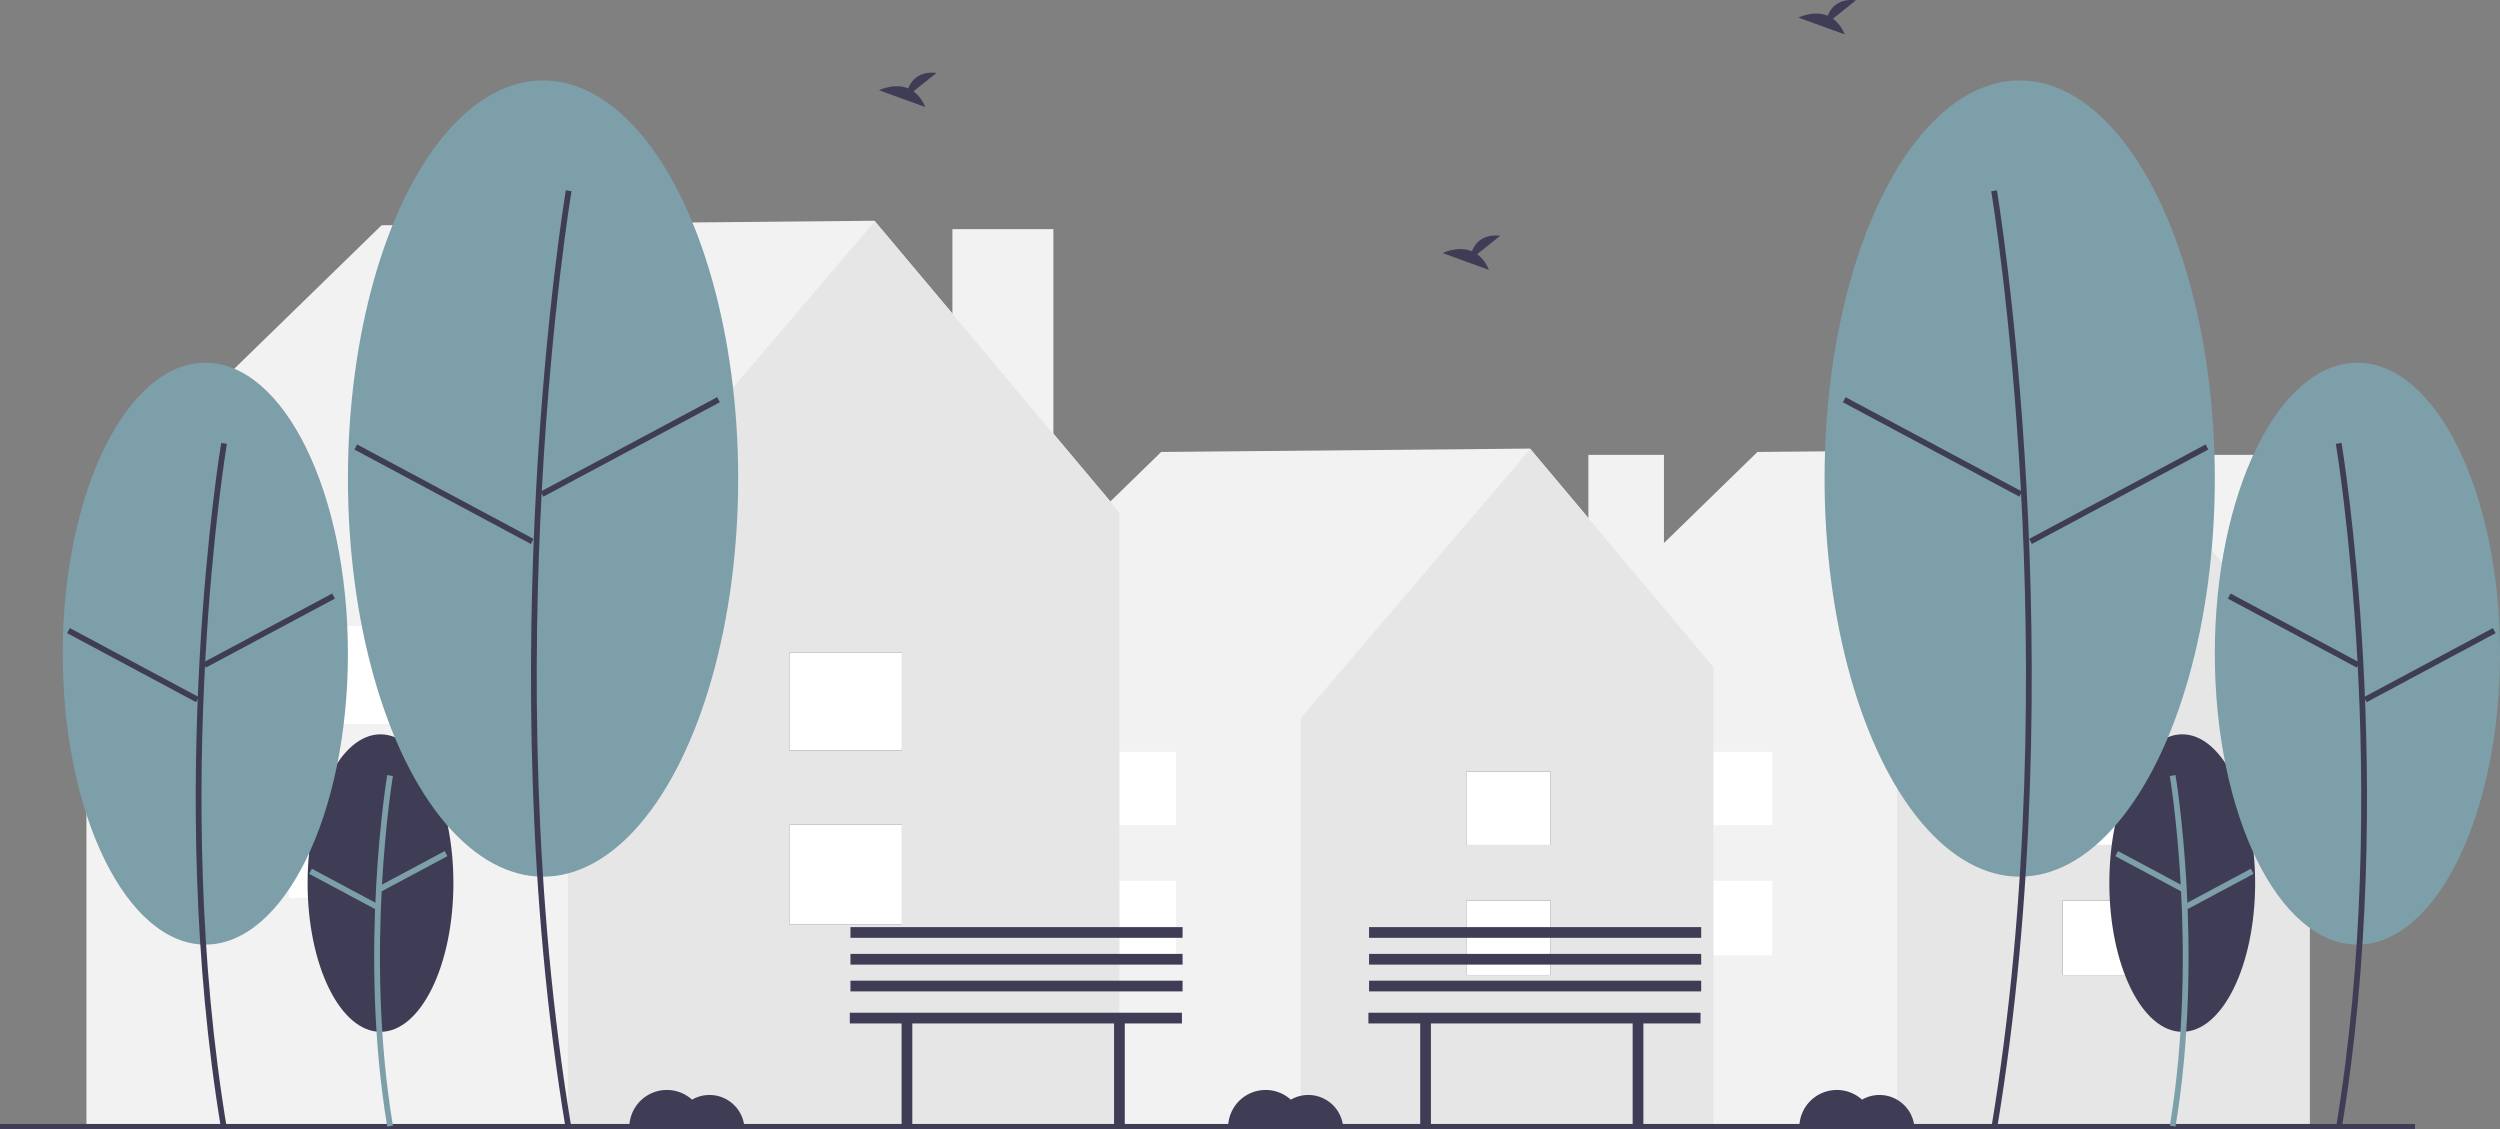
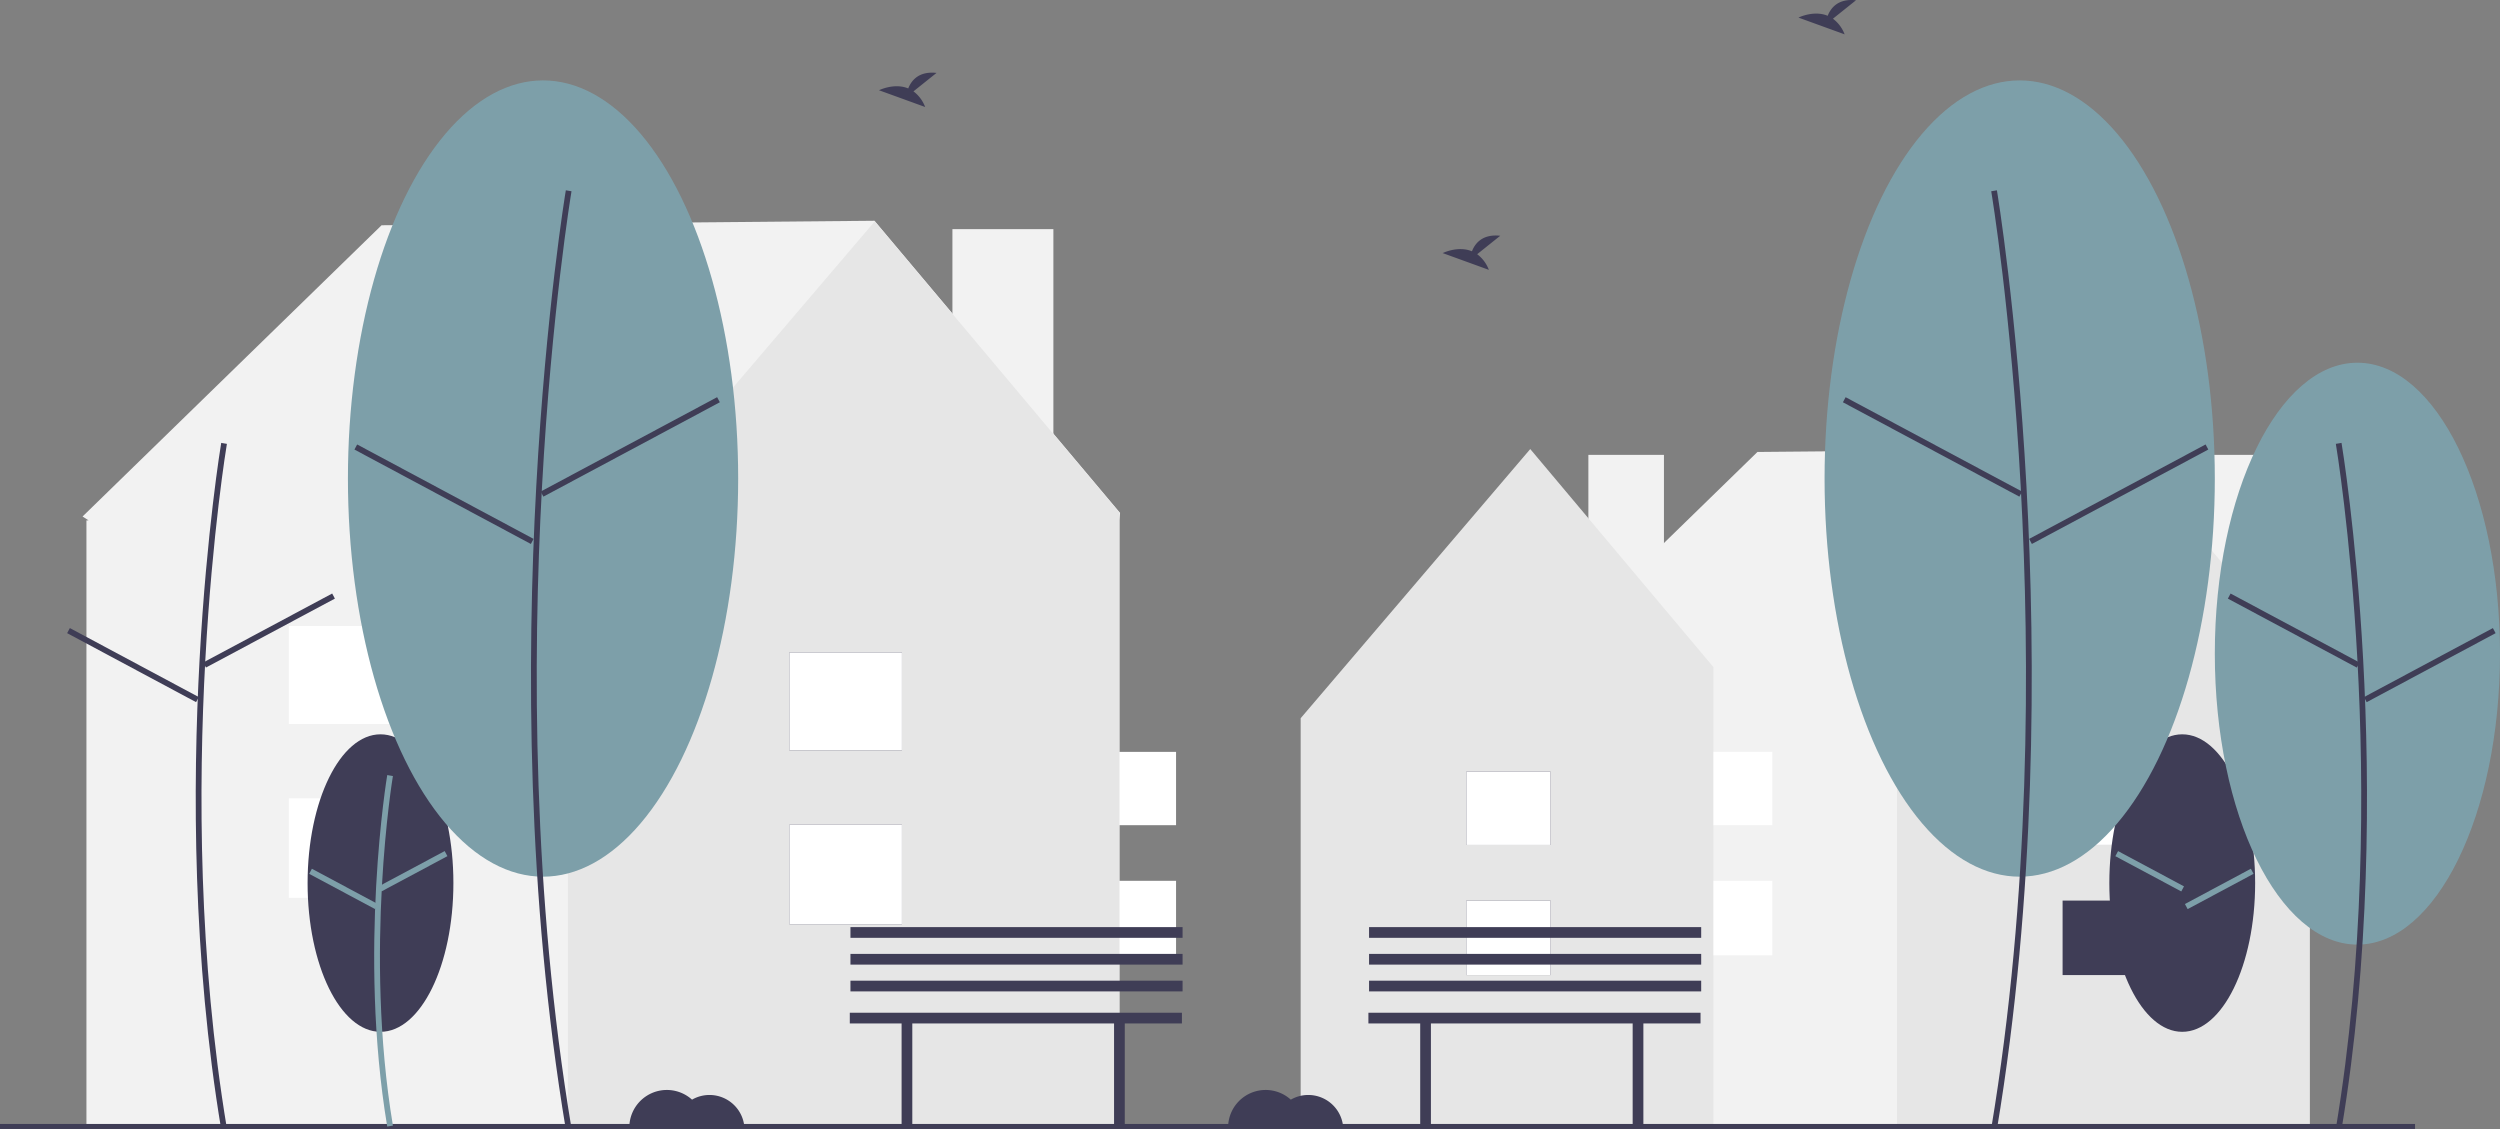
<svg xmlns="http://www.w3.org/2000/svg" width="997.861" height="450.808" viewBox="0 0 997.861 450.808" role="img">
  <rect x="0" y="0" width="997.861" height="450.808" fill="#808080" stroke="none" />
  <rect x="871.992" y="181.558" width="30.159" height="104.398" fill="#f2f2f2" />
  <polygon points="922.068 266.317 848.715 179.052 701.475 180.398 612.156 267.396 613.961 268.556 613.316 268.556 613.316 449.513 921.871 449.513 921.871 268.556 922.068 266.317" fill="#f2f2f2" />
  <polygon points="848.792 179.238 757.154 286.674 757.154 449.513 921.871 449.513 921.871 266.236 848.792 179.238" fill="#e6e6e6" />
  <rect x="823.272" y="359.461" width="33.639" height="29.733" fill="#3f3d56" />
  <rect x="823.272" y="307.996" width="33.639" height="29.262" fill="#3f3d56" />
-   <rect x="823.272" y="359.461" width="33.639" height="29.733" fill="#fff" />
  <rect x="823.272" y="307.996" width="33.639" height="29.262" fill="#fff" />
  <rect x="673.777" y="351.571" width="33.639" height="29.733" fill="#fff" />
  <rect x="673.777" y="300.106" width="33.639" height="29.262" fill="#fff" />
  <rect x="633.992" y="181.558" width="30.159" height="104.398" fill="#f2f2f2" />
-   <polygon points="684.068 266.317 610.715 179.052 463.475 180.398 374.156 267.396 375.961 268.556 375.316 268.556 375.316 449.513 683.871 449.513 683.871 268.556 684.068 266.317" fill="#f2f2f2" />
  <polygon points="610.792 179.238 519.154 286.674 519.154 449.513 683.871 449.513 683.871 266.236 610.792 179.238" fill="#e6e6e6" />
  <rect x="585.272" y="359.461" width="33.639" height="29.733" fill="#3f3d56" />
  <rect x="585.272" y="307.996" width="33.639" height="29.262" fill="#3f3d56" />
  <rect x="585.272" y="359.461" width="33.639" height="29.733" fill="#fff" />
  <rect x="585.272" y="307.996" width="33.639" height="29.262" fill="#fff" />
  <rect x="435.777" y="351.571" width="33.639" height="29.733" fill="#fff" />
  <rect x="435.777" y="300.106" width="33.639" height="29.262" fill="#fff" />
  <rect x="380.154" y="91.46" width="40.3" height="139.501" fill="#f2f2f2" />
  <polygon points="447.068 204.718 349.051 88.112 152.302 89.91 32.951 206.161 35.362 207.711 34.501 207.711 34.501 449.513 446.804 449.513 446.804 207.711 447.068 204.718" fill="#f2f2f2" />
  <polygon points="349.153 88.36 226.702 231.921 226.702 449.513 446.804 449.513 446.804 204.611 349.153 88.36" fill="#e6e6e6" />
  <rect x="315.053" y="329.181" width="44.95" height="39.731" fill="#3f3d56" />
  <rect x="315.053" y="260.412" width="44.95" height="39.101" fill="#3f3d56" />
  <rect x="315.053" y="329.181" width="44.95" height="39.731" fill="#fff" />
  <rect x="315.053" y="260.412" width="44.95" height="39.101" fill="#fff" />
  <rect x="115.29" y="318.639" width="44.95" height="39.731" fill="#fff" />
  <rect x="115.29" y="249.869" width="44.95" height="39.101" fill="#fff" />
  <rect y="448.62" width="963.951" height="2" fill="#3f3d56" />
  <ellipse cx="151.872" cy="352.472" rx="29.099" ry="59.374" fill="#3f3d56" />
  <path d="M255.629,674.254c-11.655-69.925-.117-139.598.001-140.293l2.267.384c-.117.692-11.588,69.998.001,139.532Z" transform="translate(-101.069 -224.596)" fill="#7d9fa9" />
  <rect x="251.026" y="571.202" width="29.841" height="2.3" transform="translate(-339.582 -31.501) rotate(-28.142)" fill="#7d9fa9" />
  <rect x="237.023" y="564.485" width="2.3" height="29.842" transform="translate(-486.125 291.371) rotate(-61.842)" fill="#7d9fa9" />
-   <ellipse cx="81.955" cy="260.903" rx="56.915" ry="116.129" fill="#7d9fa9" />
  <path d="M189.364,675.404c-22.765-136.585-.23-272.673.001-274.032l2.267.384c-.23,1.355-22.698,137.077.001,273.271Z" transform="translate(-101.069 -224.596)" fill="#3f3d56" />
  <rect x="179.276" y="475.125" width="58.368" height="2.3" transform="translate(-301.062 -69.972) rotate(-28.142)" fill="#3f3d56" />
  <rect x="152.989" y="460.889" width="2.3" height="58.368" transform="translate(-451.742 170.111) rotate(-61.843)" fill="#3f3d56" />
  <ellipse cx="216.754" cy="191.008" rx="77.883" ry="158.914" fill="#7d9fa9" />
  <path d="M326.916,675.404c-31.14-186.837-.314-372.992.001-374.851l2.267.384c-.314,1.855-31.074,187.644.001,374.089Z" transform="translate(-101.069 -224.596)" fill="#3f3d56" />
  <rect x="312.694" y="401.831" width="79.871" height="2.3" transform="translate(-249.45 -10.639) rotate(-28.142)" fill="#3f3d56" />
  <rect x="277.146" y="381.926" width="2.3" height="79.871" transform="translate(-326.036 243.558) rotate(-61.843)" fill="#3f3d56" />
  <ellipse cx="871.029" cy="352.472" rx="29.099" ry="59.374" fill="#3f3d56" />
-   <path d="M969.412,674.254c11.655-69.925.117-139.598-.001-140.293l-2.267.384c.117.692,11.588,69.998-.001,139.532Z" transform="translate(-101.069 -224.596)" fill="#7d9fa9" />
  <rect x="957.944" y="557.431" width="2.3" height="29.841" transform="translate(-99.025 923.519) rotate(-61.858)" fill="#7d9fa9" />
  <rect x="971.946" y="578.256" width="29.842" height="2.3" transform="translate(-257.698 309.683) rotate(-28.158)" fill="#7d9fa9" />
  <ellipse cx="940.946" cy="260.903" rx="56.915" ry="116.129" fill="#7d9fa9" />
  <path d="M1035.676,675.404c22.765-136.585.23-272.673-.001-274.032l-2.267.384c.23,1.355,22.698,137.077-.001,273.271Z" transform="translate(-101.069 -224.596)" fill="#3f3d56" />
  <rect x="1015.43" y="447.091" width="2.3" height="58.368" transform="translate(16.066 923.448) rotate(-61.858)" fill="#3f3d56" />
  <rect x="1041.717" y="488.923" width="58.368" height="2.3" transform="translate(-205.596 338.756) rotate(-28.157)" fill="#3f3d56" />
  <ellipse cx="806.148" cy="191.008" rx="77.883" ry="158.914" fill="#7d9fa9" />
  <path d="M898.124,675.404c31.14-186.837.314-372.992-.001-374.851l-2.267.384c.314,1.855,31.074,187.644-.001,374.089Z" transform="translate(-101.069 -224.596)" fill="#3f3d56" />
  <rect x="871.261" y="363.045" width="2.3" height="79.871" transform="translate(4.524 757.596) rotate(-61.858)" fill="#3f3d56" />
  <rect x="906.809" y="420.712" width="79.871" height="2.3" transform="translate(-188.102 272.081) rotate(-28.157)" fill="#3f3d56" />
  <path d="M690.674,326.062l9.206-7.363c-7.151-.789-10.09,3.111-11.292,6.198-5.587-2.32-11.669.72-11.669.72l18.419,6.687A13.938,13.938,0,0,0,690.674,326.062Z" transform="translate(-101.069 -224.596)" fill="#3f3d56" />
  <path d="M465.674,261.062l9.206-7.363c-7.151-.789-10.09,3.111-11.292,6.198-5.587-2.32-11.669.72-11.669.72l18.419,6.687A13.938,13.938,0,0,0,465.674,261.062Z" transform="translate(-101.069 -224.596)" fill="#3f3d56" />
  <path d="M832.674,232.062l9.206-7.363c-7.151-.789-10.09,3.111-11.292,6.198-5.587-2.32-11.669.72-11.669.72l18.419,6.687A13.938,13.938,0,0,0,832.674,232.062Z" transform="translate(-101.069 -224.596)" fill="#3f3d56" />
-   <path d="M851.26,661.648a13.918,13.918,0,0,0-6.97,1.87A14.982,14.982,0,0,0,819.26,674.648h45.95A13.99,13.99,0,0,0,851.26,661.648Z" transform="translate(-101.069 -224.596)" fill="#3f3d56" />
  <path d="M384.26,661.648a13.918,13.918,0,0,0-6.97,1.87A14.982,14.982,0,0,0,352.26,674.648h45.95A13.99,13.99,0,0,0,384.26,661.648Z" transform="translate(-101.069 -224.596)" fill="#3f3d56" />
  <path d="M623.26,661.648a13.918,13.918,0,0,0-6.97,1.87A14.982,14.982,0,0,0,591.26,674.648h45.95A13.99,13.99,0,0,0,623.26,661.648Z" transform="translate(-101.069 -224.596)" fill="#3f3d56" />
  <polygon points="471.759 404.228 339.191 404.228 339.191 408.504 359.866 408.504 359.866 449.13 364.142 449.13 364.142 408.504 444.669 408.504 444.669 449.13 448.946 449.13 448.946 408.504 471.759 408.504 471.759 404.228" fill="#3f3d56" />
  <rect x="339.452" y="391.434" width="132.568" height="4.276" fill="#3f3d56" />
  <rect x="339.452" y="380.743" width="132.568" height="4.276" fill="#3f3d56" />
  <rect x="339.452" y="370.052" width="132.568" height="4.276" fill="#3f3d56" />
  <polygon points="678.759 404.228 546.191 404.228 546.191 408.504 566.866 408.504 566.866 449.13 571.142 449.13 571.142 408.504 651.669 408.504 651.669 449.13 655.946 449.13 655.946 408.504 678.759 408.504 678.759 404.228" fill="#3f3d56" />
  <rect x="546.452" y="391.434" width="132.568" height="4.276" fill="#3f3d56" />
  <rect x="546.452" y="380.743" width="132.568" height="4.276" fill="#3f3d56" />
  <rect x="546.452" y="370.052" width="132.568" height="4.276" fill="#3f3d56" />
</svg>